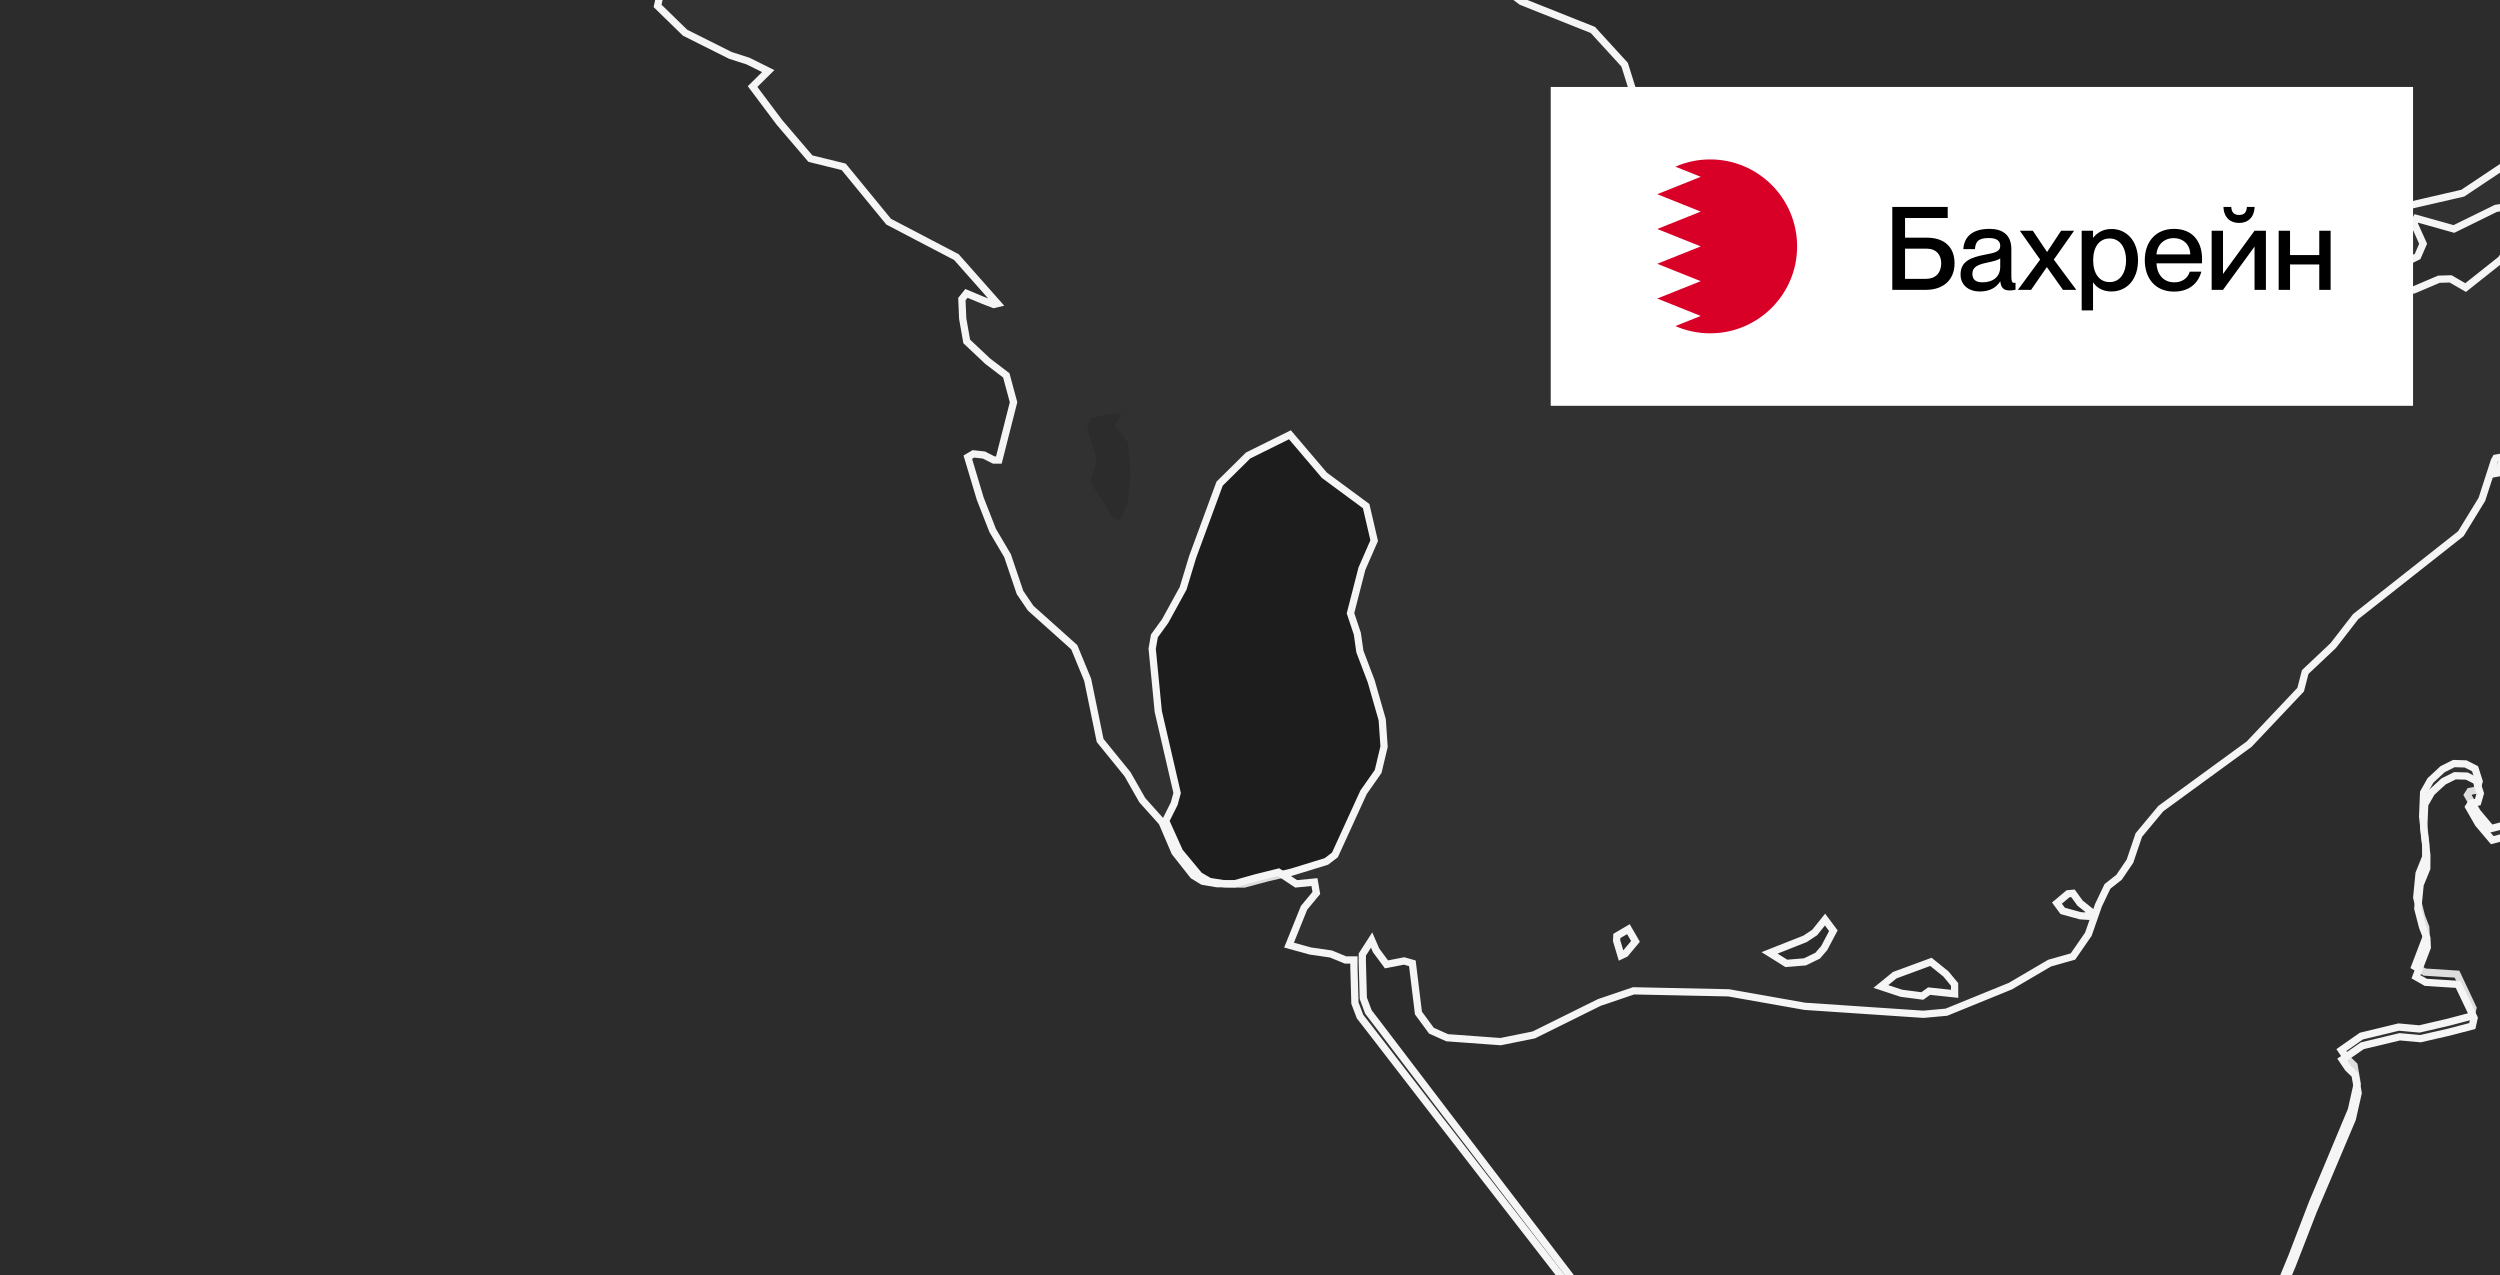
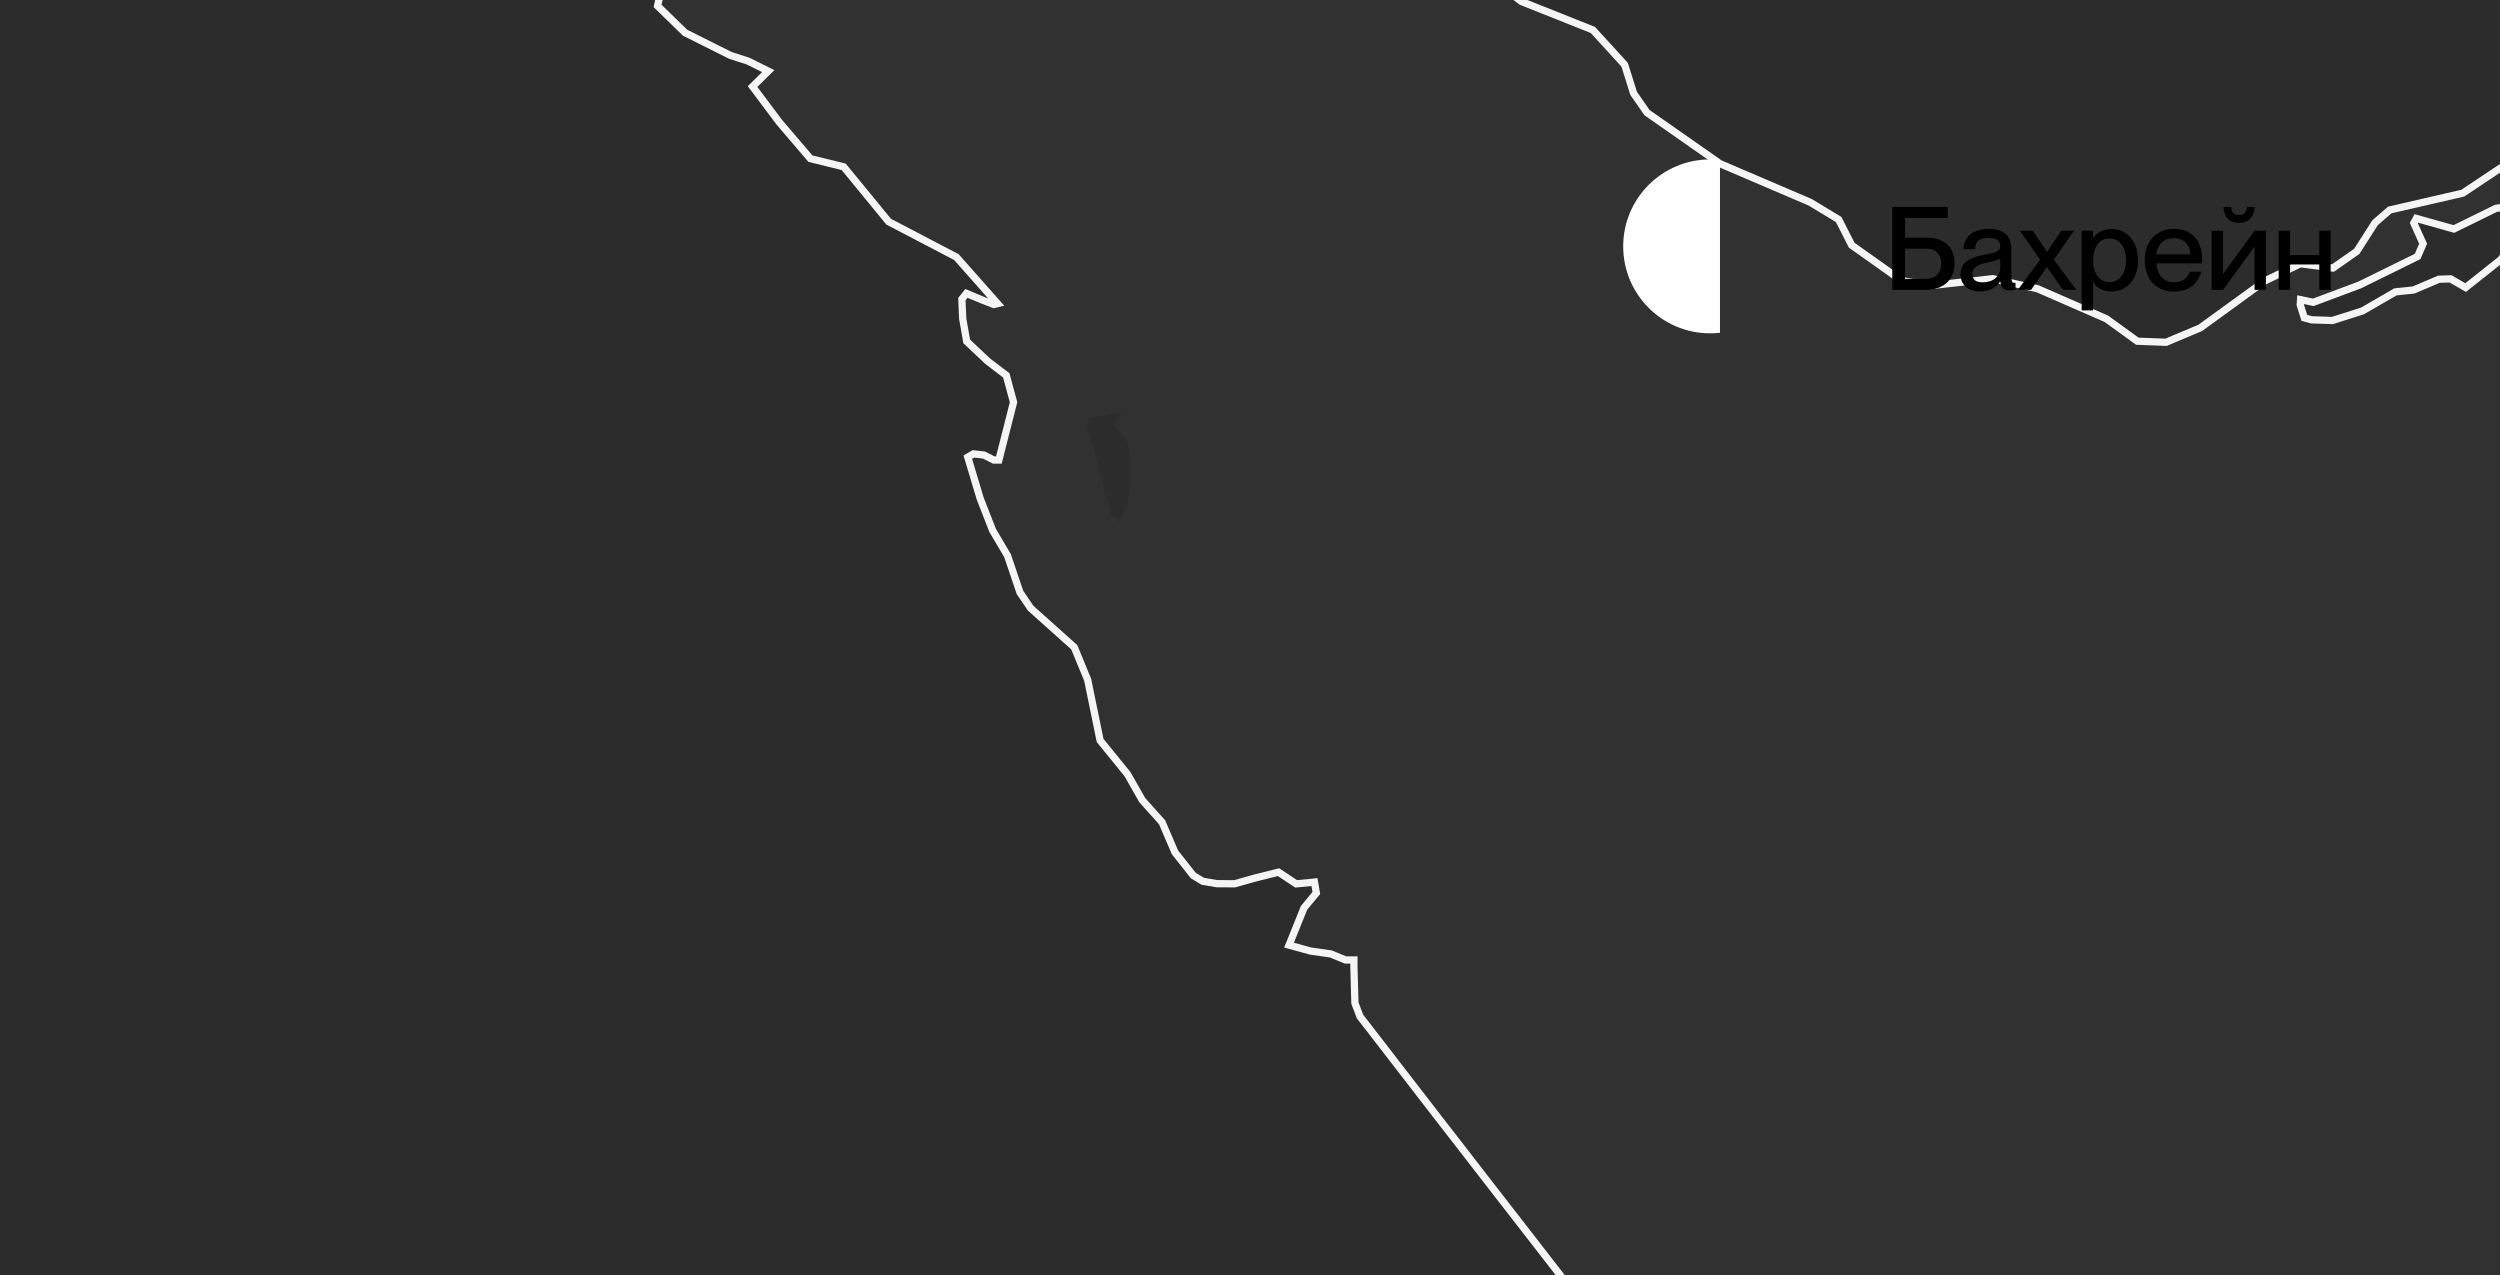
<svg xmlns="http://www.w3.org/2000/svg" width="345" height="176" viewBox="0 0 345 176" fill="none">
  <rect x="0" y="0" width="345" height="176" fill="#333333" stroke="none" />
  <g clip-path="url(#clip0_1041_9651)">
    <rect width="345" height="176" fill="black" fill-opacity="0.04" />
    <path d="M-45.628 -496.599L-44.9 -495.635L-39.283 -486.426L-36.813 -483.72L-35.369 -481.421L-34.394 -478.862L-32.677 -477.132L-30.406 -476.193L-27.652 -473.721L-25.788 -471.793L-22.664 -467.8L-19.355 -466.317L-7.342 -463.437L-0.663 -462.102L1.263 -461.719L6.374 -463.647L12.363 -463.388L14.585 -463.289L22.499 -471.422L24.907 -474.141L29.622 -475.55L32.277 -478.801L36.536 -482.731L41.734 -486.439L46.513 -489.776L50.167 -491.791L56.785 -496.512L60.921 -498.144L64.514 -498.094L69.897 -492.557L74.428 -487.527L75.823 -485.327L73.575 -483.349L69.378 -481.446L68.576 -480.049L68.291 -478.257L68.452 -476.551L69.02 -475.154L74.168 -471.929L74.749 -470.149L74.786 -468.344L74.205 -467.219L73.057 -466.564L69.477 -465.662L66.402 -464.612L65.341 -463.586L64.415 -462.362L64.551 -461.003L65.477 -459.458L71.761 -455.255L72.477 -453.71L73.724 -451.634L75.267 -450.36L77.884 -450.015L79.144 -449.162L85.219 -441.424L86.7 -440.88L93.799 -442.586L94.787 -442.512L94.849 -440.621L95.91 -429.67L96.725 -424.022L97.947 -418.546L99.861 -413.553L102.133 -408.819L105.269 -405.902L112.232 -402.392L115.615 -401.379L124.517 -400.674L133.307 -399.129L138.493 -397.485L140.086 -396.323L141.395 -394.543L145.691 -386.287L152.457 -380.416L166.112 -371.628L172.729 -368.711L195.027 -363.199L209.867 -363.508L250.882 -374.15L264.512 -376.807H269.636L266.587 -374.694L261.463 -373.482L264.549 -371.987L269.328 -371.739L271.538 -371.987L273.142 -373.334L273.401 -375.571L273.167 -377.784L270.908 -387.708L269.599 -394.729L279.217 -394.247L282.958 -395.162L288.464 -397.51L292.638 -398.931L294.736 -399.129L296.811 -400.229L298.403 -401.613L301.983 -411.242L303.774 -413.664L309.848 -419.102L315.009 -422.551L320.417 -425.616L327.269 -427.755L336.368 -427.532L343.615 -426.778L347.813 -426.815L349.801 -426.593L351.295 -426.902L352.159 -427.532L353.097 -431.759L354.579 -433.143L357.135 -434.33H360.715L365.086 -434.639L368.716 -434.355L373.284 -432.735L379.248 -432.6L383.223 -432.884L385.531 -431.265L387.198 -429.101L388.001 -427.297L388.186 -424.825L388.149 -422.946L388.779 -422.217L391.198 -421.093L394.569 -420.252L401.125 -419.239L407.286 -417.286L410.483 -415.963L414.928 -413.899L420.225 -408.77L422.188 -407.966L424.558 -407.447L426.249 -407.583L430.225 -409.746L433.683 -408.152L435.435 -408.362L439.411 -409.548L443.633 -408.065L454.152 -402.454L455.313 -402.577L456.264 -402.009L457.14 -400.723L457.757 -399.141L458.536 -394.321L461.573 -390.798L465.289 -387.597L469.622 -385.842L478.673 -381.652L482.623 -378.253L486.623 -372.493L491.562 -364.917L492.278 -364.225L504.97 -364.46L519.243 -364.447L520.984 -361.419L520.663 -355.424L521.169 -349.282L522.453 -345.042L522.465 -341.137L521.44 -339.159L520.638 -336.897L520.403 -335.908L522.231 -334.499L523.836 -331.261L524.07 -326.75L523.28 -324.364L523.391 -322.387L524.194 -320.706L524.885 -317.9L524.761 -316.207L523.614 -314.526L522.922 -312.425L522.008 -309.767L521.675 -307.666L519.947 -306.69L518.576 -305.985L518.81 -303.328L519.502 -301.091L520.305 -298.446L519.391 -296.629L518.81 -294.54L517.539 -291.19L517.884 -288.409L516.514 -286.049L514.786 -283.96L513.637 -282.291L513.403 -279.93L512.144 -279.102L509.736 -277.162L508.254 -275.777L506.069 -275.357L505.612 -274.245L505.958 -273.145L506.872 -272.453L508.291 -270.055L511.254 -265.927L502.711 -265.408L500.205 -261.761L497.279 -256.546L498.711 -246.015L497.279 -240.614L498.142 -237.586L500.328 -235.497L503.131 -234.335L508.39 -234.261L511.872 -233.445L512.217 -232.048L510.217 -230.009L507.02 -226.19L505.316 -224.522L499.871 -216.858L499.921 -213.595L500.426 -210.963L502.772 -202.719L505.069 -194.746L509.181 -180.409L509.106 -177.084L507.823 -169.718L507.736 -165.243L508.316 -159.447L507.884 -156.456L508.896 -149.757L510.045 -149.275L518.946 -147.977L527.107 -146.778L537.985 -145.196L541.281 -141.278L543.33 -132.688L543.207 -126.273L542.281 -122.997L534.503 -113.666L526.601 -104.223L518.712 -94.817L510.538 -85.09L509.686 -84.064L516.292 -76.302L520.378 -71.507L526.144 -64.77L526.873 -63.151L526.823 -60.506L532.737 -50.272L534.823 -44.945L536.701 -41.818L541.38 -36.936L545.948 -32.177L550.898 -30.002L554.281 -29.52L561.986 -27.011L564.801 -25.008L569.319 -19.966L574.628 -20.658H575.728L576.024 -20.3L576.184 -18.68L575.407 -10.857L576.875 -2.983L577.9 8.845L577.517 10.884L576.246 14.296L576.184 16.483L575.85 17.831L576.196 18.424L577.888 19.227L581.493 19.66L590.198 18.337L591.21 18.671L593.296 20.068L594.864 22.255L595 23.294L592.803 25.111L592.444 28.188L593.099 32.798L592.803 33.355L590.877 34.393L590.247 41.042L589.901 41.648L587.654 42.328L577.036 41.87L575.826 42.056L571.839 43.811L564.998 45.072L563.121 45.789L560.603 47.791L558.788 50.226L558.442 52.475L558.084 52.945L554.17 52.488L552.886 54.44L545.294 57.358L544.355 57.988L543.232 60.312L542.219 66.825L541.306 72.671L540.725 73.524L538.33 75.526L538.095 76.206L538.417 78.468L537.33 82.584L536.478 93.992L535.527 97.181L533.638 97.44L532.157 99.035L529.441 101L523.576 99.48L518.922 97.885L503.513 94.14L501.822 92.323L500.859 89.122L498.192 88.22L494.365 93.016L481.351 90.247L476.932 91.1L474.203 89.604L467.19 89.518L461.659 86.527L453.721 88.578L447.449 88.974L438.843 83.733L429.595 82.287L422.089 82.732L418.225 82.324L411.965 80.446L409.002 78.505L404.125 79.989L401.927 77.232L388.137 74.674L385.581 69.791L383.667 65.255L383.519 60.583L380.161 52.401L379.037 40.499L377.79 35.839L375.926 31.785L373.444 28.336L370.074 24.641L367.135 23.17L354.246 20.352L351.764 20.723L345.998 22.565L339.863 26.656L329.787 28.979L327.763 30.734L325.232 34.69L321.947 36.989L317.454 36.395L312.614 38.731L303.638 45.245L298.909 47.235L294.946 47.086L290.687 43.996L281.168 39.843L275.006 38.459L266.463 39.411L262.414 38.719L255.537 33.837L253.734 30.29L249.808 27.916L237.363 22.589L227.288 15.544L225.436 12.874L224.201 8.931L219.819 4.136L209.979 0.218L204.398 -3.96L197.854 -4.899L191.767 -4.763L189.088 -5.517L186.657 -7.309L178.347 -15.961L178.248 -19.385L173.125 -27.864L171.927 -30.892L170.828 -39.309L169.408 -41.509L164.062 -44.982L163.235 -47.256L164.371 -50.285V-52.584L161.593 -54.746L157.42 -55.896L156.408 -58.492L157.173 -63.547L156.543 -66.723L152.865 -71.803L147.432 -77.006L142.012 -84.719L139.888 -86.647L138.505 -91.703L136.518 -97.709L133.456 -98.142L118.615 -90.936L114.282 -94.99L101.269 -102.035L100.368 -103.098L99.454 -104.717L101.096 -105.657L102.725 -106.04L105.997 -104.779L107.96 -106.262L107.183 -108.66L103.911 -110.143L99.466 -110.032L100.689 -107.783L96.528 -105.657L95.639 -102.876L96.243 -99.427L96.602 -94.607L94.91 -92.283L93.601 -91.208L88.008 -90.924L85.391 -88.798L83.7 -88.291L81.342 -89.947L79.823 -91.294L78.576 -94.162L78.193 -96.164L78.675 -97.301L78.021 -98.97L76.23 -101.183L74.428 -102.394L72.6 -102.616L71.082 -103.963L69.872 -106.435L67.044 -108.067L65.267 -108.388L65.217 -116.039L65.168 -122.75L65.118 -129.437L59.081 -129.709L53.649 -129.944V-135.555V-146.024L56.229 -154.157L58.859 -161.993L54.858 -167.765L50.599 -173.932L47.834 -176.503L44.587 -184.228L42.969 -187.652L41.537 -188.95L39.994 -189.704L34.327 -189.407L29.03 -193.572L22.82 -198.467L15.227 -204.461L8.535 -208.379L5.807 -209.244L-0.626 -209.541L-1.305 -210.295L-1.749 -212.446L-1.737 -214.844L0.35 -218.465L0.51 -220.751L-3.849 -228.439L-5.194 -230.689L-8.922 -231.591L-8.182 -233.816V-235.299L-8.713 -236.473L-9.577 -237.03L-10.676 -237.091L-13.602 -236.177L-15.836 -239.662L-22.788 -249.587L-25.022 -250.798L-25.43 -251.478L-23.738 -254.531L-20.874 -259.055L-20.38 -261.675L-20.924 -264.567L-24.01 -270.018L-23.257 -272.329L-21.936 -274.987L-21.825 -276.989L-19.75 -276.692L-17.096 -276.668L-16.257 -278.299L-16.306 -284.009L-15.676 -286.098L-7.256 -295.788L-3.07 -297.964L0.115 -299.966L0.843 -302.883L0.189 -304.391L-0.441 -306.591L-0.638 -308.173L-4.145 -312.548L-5.367 -314.748L-5.515 -316.763L-4.688 -320.322L-3.219 -323.091L1.757 -324.723L4.585 -326.107L4.967 -327.355L1.301 -329.37L-6.527 -330L-12.256 -329.42L-14.084 -330.05L-16.799 -333.955L-19.689 -336.032L-22.392 -337.367L-25.022 -337.12L-26.615 -337.651L-26.985 -339.332L-30.788 -352.223L-31.986 -353.991L-33.764 -354.423L-35.258 -354.51L-36.245 -355.4L-37.307 -357.179L-38.072 -359.516L-38.122 -362.593L-37.962 -365.238L-38.48 -366.944L-39.788 -368.637L-41.641 -369.861L-43.27 -371.295L-46.122 -382.727L-47.27 -385.805V-386.126L-47.221 -386.732L-47.505 -389.365L-46.184 -391.651L-46.27 -392.553L-49.011 -395.446L-52.863 -398.338L-53.9 -398.845L-53.925 -401.935L-53.789 -404.271L-54.135 -406.384L-54.876 -407.595L-54.9 -408.547L-53.357 -410.822L-54.358 -412.317L-60.024 -416.012L-62.148 -417.866L-66.074 -418.237L-66.482 -419.461L-65.864 -422.044L-64.519 -425.184L-62.395 -428.274L-61.715 -429.905L-60.889 -432.686L-60.605 -434.664L-58.222 -437.445L-58.209 -438.174L-58.876 -439.175L-60.777 -439.731L-62.728 -439.966L-63.457 -440.473L-63.716 -441.968L-63.469 -448.049L-64.086 -451.708L-64.889 -454.365L-64.382 -460.36L-65.741 -461.571L-67.876 -464.723L-68.79 -467.393L-68.296 -468.394L-67.84 -470.149L-67.543 -472.46L-67.629 -474.092L-69.592 -475.686L-71.05 -477.367L-71.222 -479.221L-71.803 -481.495L-72.63 -483.3L-73 -484.474L-72.284 -485.166L-69.507 -485.71L-65.469 -485.327L-62.173 -485.302L-60.309 -486.464L-58 -497.427L-55.888 -500.319L-53.444 -502L-48.666 -498.094L-46.69 -496.722L-45.628 -496.599ZM348.369 31.179L345.134 35.814L340.257 39.683L338.183 38.484L336.566 38.533L333.084 40.017L330.578 40.276L326.022 42.909L321.874 44.231L318.997 44.133L317.997 43.861L317.429 42.068L317.478 41.351L319.232 41.722L325.639 39.325L333.628 35.394L334.392 33.639L333.109 30.784L333.454 30.141L338.64 31.599L344.431 28.757L349.27 27.978L351.542 29.956L348.369 31.179Z" fill="black" fill-opacity="0.1" stroke="#F5F5F5" />
-     <path d="M351.887 79.194L354.16 82.33L354.481 103.584L355 105.096L353.79 105.321L352.431 106.933L350.838 109.42L348.652 110.707L346.898 112.156L345.243 113.956L343.761 114.343L341.846 112.056L340.524 109.72L340.846 109.207L341.772 109.045L342.118 107.833L341.562 106.084L340.265 105.421L338.635 105.371L337.067 106.158L335.399 107.708L334.46 109.37L334.324 112.706L334.757 116.455L334.744 118.279L333.83 120.54L333.509 123.865L334.163 126.438L334.757 127.975L334.819 129.275L333.262 133.373L334.608 134.148L339.067 134.435L340.377 137.209L341.266 139.109L341.018 140.233L337.857 141.07L333.88 141.995L331.027 141.733L325.863 142.982L323.11 144.906L323.913 146.106L324.863 147.031L325.296 149.567L324.493 153.166L323.035 156.652L321.22 161L319.12 165.986L316.242 173.483L313.809 179.368L313.549 183.604L313.611 186.366L313.34 191.876L311.03 194.913L310.511 195L307.757 194.638L306.831 194.513L304.2 194.163L300.124 193.625L294.825 192.913L288.564 192.089L281.585 191.151L274.125 190.152L266.405 189.127L258.698 188.103L251.226 187.103L244.247 186.178L237.985 185.341L232.699 184.629L228.623 184.091L225.992 183.742L225.066 183.617L222.151 183.229L220.582 181.18L218.68 178.706L216.766 176.22L214.864 173.733L212.962 171.246L211.06 168.76L209.158 166.273L207.256 163.787L205.354 161.3L203.452 158.801L201.549 156.315L199.635 153.816L197.733 151.316L195.831 148.817L193.928 146.318L192.026 143.819L190.124 141.32L188.84 139.646L188.136 137.759L188 132.811V131.724L189.285 129.725L189.902 131.149L191.335 133.086L193.768 132.611L194.905 132.936L195.744 139.796L197.536 142.233L199.709 143.207L207.082 143.745L211.665 142.82L220.694 138.346L225.436 136.735L238.554 137.01L249.065 138.871L265.429 139.971L268.604 139.683L277.435 136.085L282.845 132.911L286.068 131.999L288.193 128.925L289.589 124.926L290.836 122.315L292.429 121.066L293.936 118.841L295.159 115.23L298.197 111.582L310.376 102.698L317.49 95.175L318.12 92.739L321.986 89.09L325.086 85.092L339.598 73.646L342.501 68.91L344.218 63.6L344.427 63.225L345.675 63L347.454 63.8L347.639 67.773L346.984 71.522L346.91 75.495L346.651 77.644L347.997 79.406L350.294 80.168L351.295 80.081L351.887 79.194ZM351.32 95.225L351.529 93.563L351.171 92.701L349.689 92.589L349.072 94.026L348.861 96.087L349.887 96.262L351.32 95.225ZM288.378 125.689L288.069 126.438L287.093 126.376L284.648 125.701L283.857 124.627L285.389 123.339L286.068 123.277L287.044 124.627L288.378 125.689ZM249.089 132.736L246.52 132.948L244.198 131.499L249.101 129.562L250.423 128.688L251.855 126.901L253.004 128.438L251.732 130.849L250.831 131.886L249.089 132.736ZM224.288 131.599L223.707 131.874L223.09 129.812L223.127 129.162L224.72 128.225L225.696 129.912L224.288 131.599ZM269.728 135.847L269.74 137.147L266.22 136.772L265.281 137.447L262.391 137.072L259.563 136.135L261.477 134.573L266.467 132.736L268.542 134.41L269.728 135.847Z" fill="black" fill-opacity="0.1" stroke="#F5F5F5" />
-     <path d="M155.637 69.397L154.458 72L153.331 71.089L150.479 66.587L151.334 63.424L150 58.9L150.635 57.604L154.056 57L154.847 57.198L153.823 58.647L155.714 61.173L156 65.335L155.637 69.397Z" fill="black" fill-opacity="0.1" />
-     <path d="M352.032 81.138L351.351 82.017L350.349 82.103L348.047 81.348L346.698 79.603L346.958 77.473L347.032 73.536L347.689 69.822L347.503 65.885L345.721 65.093L344.471 65.316L347.379 59.757L348.53 58.903L349.606 59.261L352.291 58.667L353.702 55.647L354.828 54L356.029 54.198L356.61 55.127L356.189 59.719L356.14 63.545L354.655 75.232L353.121 77.25L352.341 78.884L352.032 81.138ZM351.463 97.022L350.027 98.049L349 97.876L349.21 95.833L349.829 94.409L351.314 94.521L351.673 95.375L351.463 97.022ZM240.473 415L238.369 410.246L236.266 405.492L234.149 400.738L232.046 395.971L230.573 392.629L228.099 391.452L226.589 387.924L225.054 384.309L223.52 380.694L221.985 377.079L220.45 373.464L218.904 369.836L217.37 366.209L215.835 362.581L214.3 358.954L212.753 355.326L211.219 351.699L209.684 348.059L208.15 344.419L206.616 340.78L205.069 337.14L203.534 333.5L202 329.86L206.9 328.139L212.865 326.047L218.842 323.954L224.807 321.862L230.784 319.77L236.748 317.677L242.713 315.573L248.69 313.481L254.655 311.388L260.631 309.284L266.596 307.179L272.561 305.087L278.538 302.982L284.503 300.877L290.467 298.773L296.444 296.668L302.409 294.564L306.109 293.263L307.643 288.361L308.918 284.288L310.193 280.215L311.468 276.129L312.755 272.044L314.029 267.958L315.304 263.872L316.578 259.775L317.865 255.676L319.14 251.579L320.414 247.481L321.689 243.37L322.963 239.26L324.25 235.15L325.525 231.04L326.799 226.917L328.074 222.794L329.249 219.018L327.047 215.379L324.102 210.476L321.008 205.35L318.113 200.522L315.996 197.006L313.447 192.759L313.72 187.3L313.658 184.564L313.918 180.367L316.355 174.535L319.239 167.107L321.342 162.168L323.162 157.859L324.622 154.405L325.426 150.839L324.993 148.326L324.04 147.41L323.236 146.221L325.995 144.315L331.168 143.077L334.027 143.337L338.011 142.421L341.179 141.591L341.426 140.477L340.536 138.595L339.224 135.847L334.756 135.562L333.407 134.794L334.967 130.734L334.905 129.446L334.312 127.923L333.655 125.373L333.977 122.08L334.893 119.839L334.905 118.031L334.472 114.317L334.608 111.011L335.549 109.365L337.219 107.83L338.791 107.05L340.424 107.1L341.724 107.755L342.281 109.489L341.934 110.69L341.006 110.851L340.684 111.358L342.008 113.673L343.926 115.939L345.411 115.555L347.069 113.773L348.827 112.336L351.017 111.061L352.613 108.598L353.975 107L355.187 106.778L358.727 116.781L363.974 126.128L368.602 131.278L373.416 138.261L380.729 144.674L384.083 146.865L397.682 151.359L405.12 153.043L415.366 154.652L422.457 158.144L424.832 158.367L428.545 157.327L431.255 157.413L438.037 162.168L440.029 166.674L442.851 169.051L445.338 172.79L446.959 176.702L452.689 182.657L456.723 189.355L460.831 194.307L464.507 197.39L470.075 198.603L474.505 199.99L475 203.295L474.542 207.603L473.701 210.785L469.568 216.976L468.578 220.789L463.9 227.078L458.826 237.614L456.5 239.966L448.32 245.388L442.306 251.913L435.178 263.229L429.758 274.42L427.679 277.998L423.31 278.741L420.452 278.432L418.472 277.38L419.251 274.321L419.722 270.917L417.086 271.276L414.772 271.982L409.364 280.338L406.394 284.003L405.763 288.646L404.328 294.638L402.212 300.147L401.271 304.777L401.309 307.402L402.893 313.802L403.004 320.352L403.92 324.276L404.662 328.981L402.125 330.43L399.947 331.147L391.334 331.667L382.61 333.178L374.987 335.902L370.433 338.613L364.505 344.667L360.88 360.006L355.076 366.469L351.141 367.818L341.674 368.388L328.346 370.171L323.669 371.718L315.897 381.053L315.291 383.987L316.789 386.104L317.283 388.444L316.578 390.635L313.051 396.541L309.24 400.824L299.093 403.511L295.368 401.914L291.964 401.109L285.381 401.023L274.665 402.038L270.717 405.207L264.493 407.448L258.751 410.902L247.91 412.214L240.473 415ZM436.218 285.006L434.027 285.563L433.396 285.303L433.409 280.648L438.507 274.779L441.861 267.995L444.175 274.062L440.153 277.454L437.975 283.248L436.218 285.006Z" fill="black" fill-opacity="0.1" stroke="#F5F5F5" />
-     <path d="M178.237 120.357L174.86 121.153L171.696 122L169.053 121.975L166.916 121.646L165.502 120.825L162.778 117.54L160.855 113.282L162.043 110.906L162.444 109.428L159.841 98.183L159 89.528L159.306 87.759L160.789 85.712L163.271 81.189L164.593 76.83L168.305 66.747L172.243 62.856L178.01 60L182.763 65.585L188.53 69.843L189.638 74.606L187.943 78.485L186.368 84.626L187.315 87.456L187.662 89.907L189.224 94.013L190.747 99.333L191 103.035L190.186 106.459L188.17 109.34L184.218 117.982L183.043 118.879L178.237 120.357Z" fill="black" fill-opacity="0.4" stroke="#F5F5F5" />
+     <path d="M155.637 69.397L154.458 72L153.331 71.089L151.334 63.424L150 58.9L150.635 57.604L154.056 57L154.847 57.198L153.823 58.647L155.714 61.173L156 65.335L155.637 69.397Z" fill="black" fill-opacity="0.1" />
    <path d="M12.191 -52.892L18.887 -52.041L27.82 -50.908L33.245 -50.131L43.45 -48.689L46.502 -42.725L47.613 -38.547L48.639 -34.48L51.703 -30.77L58.659 -30.857L64.824 -30.931L72.422 -31.054L78.452 -31.14L80.391 -27.455L81.244 -23.783L84.827 -15.094L89.942 -8.328L91.165 -5.864L91.98 -2.154L91.091 -0.774L90.745 0.816L94.538 4.513L100.79 7.644L103.236 8.432L106.016 9.812L103.854 11.945L107.548 16.874L111.835 21.89L116.431 23.024L122.634 30.591L131.987 35.483L137.657 41.892L137.126 42.015L135.458 41.362L133.37 40.487L132.74 41.276L132.852 43.963L133.407 47.117L136.299 49.841L138.868 51.801L139.869 55.51L137.843 63.484H137.139L135.78 62.794L134.334 62.633L133.555 63.089L135.273 68.82L136.99 73.207L139.041 76.683L140.758 81.76L142.229 83.929L148.246 89.315L150.099 93.813L151.816 102.181L155.597 106.84L157.636 110.426L160.366 113.47L162.145 117.623L164.665 120.815L165.975 121.616L167.94 121.949L170.386 121.961L173.314 121.136L176.44 120.359L178.874 121.974L181.394 121.727L181.654 123.23L179.961 125.276L177.885 130.428L180.838 131.241L183.668 131.648L185.669 132.473H186.843V133.546L186.979 138.426L187.683 140.287L188.968 141.938L190.871 144.403L192.773 146.868L194.676 149.333L196.579 151.798L198.481 154.262L200.397 156.727L202.299 159.18L204.202 161.645L206.104 164.097L208.007 166.55L209.91 169.002L211.813 171.454L213.715 173.907L215.618 176.359L217.533 178.812L219.436 181.252L221.005 183.273L223.921 183.655L224.847 183.778L227.479 184.124L231.556 184.653L236.844 185.356L243.108 186.182L250.088 187.094L257.564 188.08L265.273 189.09L272.995 190.101L280.457 191.087L287.438 192.011L293.702 192.824L299.003 193.527L303.079 194.057L305.711 194.402L306.638 194.525L309.393 194.882L309.912 194.796L312.222 191.801L314.768 196.029L316.88 199.529L319.771 204.335L322.86 209.437L325.8 214.318L328 217.941L326.826 221.7L325.554 225.803L324.281 229.907L323.009 233.999L321.724 238.09L320.451 242.182L319.179 246.274L317.906 250.353L316.633 254.432L315.349 258.511L314.076 262.591L312.803 266.657L311.531 270.725L310.246 274.791L308.973 278.858L307.701 282.913L306.428 286.968L304.896 291.848L301.202 293.142L295.247 295.237L289.279 297.332L283.324 299.427L277.369 301.522L271.401 303.617L265.446 305.7L259.491 307.795L253.523 309.89L247.568 311.973L241.6 314.056L235.645 316.151L229.69 318.233L223.723 320.316L217.768 322.399L211.8 324.482L205.845 326.565L200.952 328.277L192.81 329.424L184.903 330.533L176.008 331.79L165.321 333.306L156.931 334.489L144.7 336.214L133.716 337.755L123.425 339.209L113.133 340.663L104.372 341.896L99.147 343.325L93.006 346.468L83.579 351.286L73.967 356.179L68.988 358.718L63.774 365.225L61.13 368.516L56.361 374.468L52.753 378.954L48.441 384.315L46.563 389.072L43.66 396.417L41.151 398.266L37.05 400.657L33.319 402.357L27.499 402.111L24.176 397.6L20.654 392.806L18.887 390.884L17.306 390.785L11.463 391.389L4.42 392.128L-3.882 391.352L-13.458 390.44L-22.44 389.59L-26.912 388.949L-32.806 385.843L-34.325 385.227L-35.87 385.079L-42.863 385.005L-49.794 384.931L-56.738 385.917L-63.385 385.56L-70.279 386.126L-72.7 387.31L-75.394 387.248L-77.074 388.295L-78.557 388.789L-80.311 387.889L-82.461 388.086L-85.624 387.31L-87.687 385.276L-89.64 383.489L-91.653 382.503L-93.902 381.887L-95.854 381.875L-98.349 382.959L-99.87 384.007L-103.724 387.519L-103.884 388.776L-102.13 390.871L-102.661 391.857L-104.935 393.09L-105.639 396.405L-105.973 398.217L-106.307 402.554L-105.293 405.968L-103.946 407.225L-103.884 408.692L-104.626 411.625L-106.714 412.524L-108.246 415.31L-109.185 416.604L-110.816 418.083L-117.302 423L-117.623 420.141L-119.686 415.901L-119.835 412.907L-120.799 409.9L-122.578 407.583L-125.864 405.167L-126.161 401.889L-128.558 398.648L-131.733 396.035L-133.5 391.204L-134.834 384.783L-143.211 376.329L-153.688 368.516L-156.875 364.116L-162.089 355.132L-164.721 348.021L-171.727 339.825L-172.023 336.67L-173.061 332.825L-174.68 328.536L-175.655 325.16L-182.685 310.297L-184.959 307.931L-186.911 304.603L-187.418 302.027L-188.035 300.623L-193.002 298.182L-197.635 291.922L-211.559 281.939L-218.379 280.941L-223.779 277.367L-227.757 272.696L-231.995 264.636L-239.457 255.911L-245.783 243.513L-243.794 238.99L-243.918 235.811L-245.869 230.45L-247.982 226.309L-249.44 222.39L-248.291 216.758L-247.846 210.448L-246.598 207.096L-245.696 203.411L-246.87 195.992L-248.971 192.011L-248.76 189.361L-251.145 188.067L-253.072 185.183H-251.059L-254.715 181.178L-256.062 178.947L-257.446 173.5L-259.213 169.335L-264.884 159.87L-267.602 154.09L-273.681 146.609L-280.278 141.076L-284.467 138.562L-286.493 136.269L-289.915 136.195L-293.646 132.917L-296.253 132.794L-299.552 132.264L-303.431 125.942L-306.632 120.014L-312.092 112.287L-310.721 110.266L-309.127 106.975L-309.918 102.662L-310.783 99.729L-313.192 94.38L-321.112 81.045L-323.212 79.086L-326.585 76.831L-328.66 71.038L-329.612 65.838L-335.036 63.311L-344.364 44.505L-349.776 37.911L-351.913 33.475L-358.164 26.167L-361.241 18.883L-367.542 12.154L-373.003 0.459L-381.442 -11.261L-384.988 -13.295L-393.685 -14.133L-397.343 -14.996L-400.704 -12.42L-401 -15.686L-398.677 -20.209L-395.328 -29.723L-394.662 -38.078L-389.398 -62.998L-382.01 -61.716L-375.932 -60.656L-367.048 -59.103L-357.856 -57.501L-352.482 -56.565L-350.641 -56.971L-343.202 -63.084L-336.506 -68.605L-332.49 -75.371L-328.611 -81.94L-326.833 -83.295L-320.877 -84.528L-311.426 -86.487L-302.073 -88.422L-301.319 -89.088L-299.144 -94.374L-296.377 -101.091L-295.808 -101.794L-295.129 -102.484L-288.433 -106.255L-284.368 -108.547L-290.162 -115.313L-295.624 -121.709L-301.751 -128.882L-306.94 -134.477L-314.712 -142.857L-319.802 -148.354L-310.894 -150.967L-301.257 -153.789L-291.534 -156.635L-279.834 -160.062L-270.678 -162.748L-257.014 -166.766L-250.33 -168.726L-249.119 -169.243L-243.979 -174L-236.245 -172.669L-224.619 -170.66L-213.388 -168.738L-201.552 -166.458L-197.759 -164.609L-186.33 -157.806L-178.905 -153.394L-170.231 -148.255L-159.396 -141.834L-151.958 -137.435L-142.432 -131.803L-135.007 -125.382L-125.605 -117.26L-115.276 -108.362L-106.776 -101.461L-95.063 -91.972L-83.523 -82.642L-72.219 -73.535L-63.175 -66.251L-51.721 -57.058L-50.832 -56.712L-39.255 -55.677L-23.7 -54.272L-8.071 -52.867L6.038 -51.598L12.191 -52.892ZM-332.343 78.26L-332.664 78.778L-334.122 77.434L-334.035 74.489L-332.775 72.813L-332.874 75.105L-332.33 77.422L-332.343 78.26ZM-321.717 90.831H-322.631L-325.066 88.255L-326.486 86.357L-327.944 85.076L-334.591 82.5L-335.493 80.836L-334.48 79.172L-333.763 80.824L-332.552 81.797L-327.055 84.126L-320.926 89.204L-319.876 89.623L-321.717 90.831ZM-145.36 410.577L-142.68 410.787L-143.792 409.641L-144.026 409.086L-142.865 407.435L-139.035 410.836L-139.146 414.866L-139.467 415.791L-140.505 414.928L-141.185 414.077L-141.395 413.165L-142.457 412.18L-146.188 412.82L-148.511 411.723L-151.835 408.334L-152.724 405.882L-151.34 405.401L-149.871 404.218L-148.944 402.283L-149.796 400.275L-147.819 400.595L-146.757 402.653L-146.547 407.324L-146.25 408.31L-146.794 409.382L-145.36 410.577Z" fill="black" fill-opacity="0.1" stroke="#F5F5F5" />
-     <rect width="119" height="44" transform="translate(214 12)" fill="white" />
    <g clip-path="url(#clip1_1041_9651)">
      <path d="M236.001 22C236.46 22 236.912 22.026 237.357 22.076V45.922C236.912 45.972 236.46 46 236.001 46C229.374 46 224.001 40.627 224.001 34C224.001 27.373 229.374 22 236.001 22Z" fill="white" />
-       <path d="M236.001 22C242.629 22 248.001 27.373 248.001 34C248.001 40.627 242.629 46 236.001 46C234.295 46 232.673 45.64 231.203 44.998L234.701 43.6L228.701 41.2L234.701 38.8L228.701 36.4L234.701 34L228.701 31.6L234.701 29.2L228.701 26.8L234.701 24.4L231.203 23.001C232.673 22.359 234.295 22 236.001 22Z" fill="#D80027" />
    </g>
    <path d="M265.76 40H261.136V28.56H268.784V30.08H262.896V32.8H265.92C268.288 32.8 269.728 34.064 269.728 36.336C269.728 38.592 268.224 40 265.76 40ZM262.896 34.32V38.48H265.808C267.088 38.48 267.888 37.664 267.888 36.336C267.888 35.12 267.152 34.32 265.952 34.32H262.896ZM273.23 40.224C271.598 40.224 270.558 39.28 270.558 37.888C270.558 36.064 271.934 35.52 273.966 35.136C275.246 34.896 276.03 34.736 276.03 33.936C276.03 33.344 275.678 32.848 274.478 32.848C273.054 32.848 272.622 33.296 272.542 34.384H270.942C271.022 32.816 272.046 31.584 274.542 31.584C276.222 31.584 277.566 32.288 277.566 34.4V38.144C277.566 38.736 277.646 39.04 277.95 39.04C277.998 39.04 278.046 39.04 278.142 39.024V39.984C277.87 40.048 277.598 40.08 277.342 40.08C276.558 40.08 276.142 39.776 276.046 38.848H276.014C275.486 39.696 274.558 40.224 273.23 40.224ZM273.582 38.96C274.99 38.96 276.03 38.24 276.03 36.816V35.648C275.774 35.888 275.07 36.064 274.238 36.24C272.798 36.528 272.19 36.928 272.19 37.776C272.19 38.544 272.606 38.96 273.582 38.96ZM280.29 40H278.466L281.538 35.824L278.738 31.84H280.53L282.482 34.752H282.514L284.434 31.84H286.226L283.426 35.824L286.53 40H284.69L282.482 36.88H282.45L280.29 40ZM291.383 31.6C293.463 31.6 295.047 33.232 295.047 35.92C295.047 38.608 293.463 40.224 291.383 40.224C290.103 40.224 289.319 39.648 288.871 38.992H288.839V42.832H287.271V31.84H288.839V32.8H288.871C289.319 32.224 290.103 31.6 291.383 31.6ZM291.127 38.928C292.663 38.928 293.399 37.52 293.399 35.92C293.399 34.32 292.663 32.912 291.127 32.912C289.719 32.912 288.855 34.064 288.855 35.92C288.855 37.76 289.719 38.928 291.127 38.928ZM303.884 35.744C303.884 35.968 303.884 36.208 303.868 36.336H297.596C297.628 37.696 298.428 38.96 300.044 38.96C301.484 38.96 302.044 38.032 302.188 37.488H303.788C303.356 39.056 302.156 40.24 300.012 40.24C297.42 40.24 295.98 38.4 295.98 35.904C295.98 33.344 297.516 31.584 300.012 31.584C302.492 31.584 303.884 33.216 303.884 35.744ZM297.596 35.104H302.252C302.252 33.824 301.356 32.864 299.964 32.864C298.652 32.864 297.692 33.76 297.596 35.104ZM309 30.768C307.784 30.768 306.888 30.032 306.84 28.56H307.912C307.96 29.328 308.312 29.664 309 29.664C309.688 29.664 310.024 29.328 310.072 28.56H311.144C311.08 29.984 310.232 30.768 309 30.768ZM306.776 40H305.208V31.84H306.776V37.808L311.128 31.84H312.696V40H311.128V34.032L306.776 40ZM320.058 35.2V31.84H321.626V40H320.058V36.496H316.026V40H314.458V31.84H316.026V35.2H320.058Z" fill="black" />
  </g>
  <defs>
    <clipPath id="clip0_1041_9651">
      <rect width="345" height="176" fill="white" />
    </clipPath>
    <clipPath id="clip1_1041_9651">
      <rect width="24" height="24" fill="white" transform="translate(224 22)" />
    </clipPath>
  </defs>
</svg>